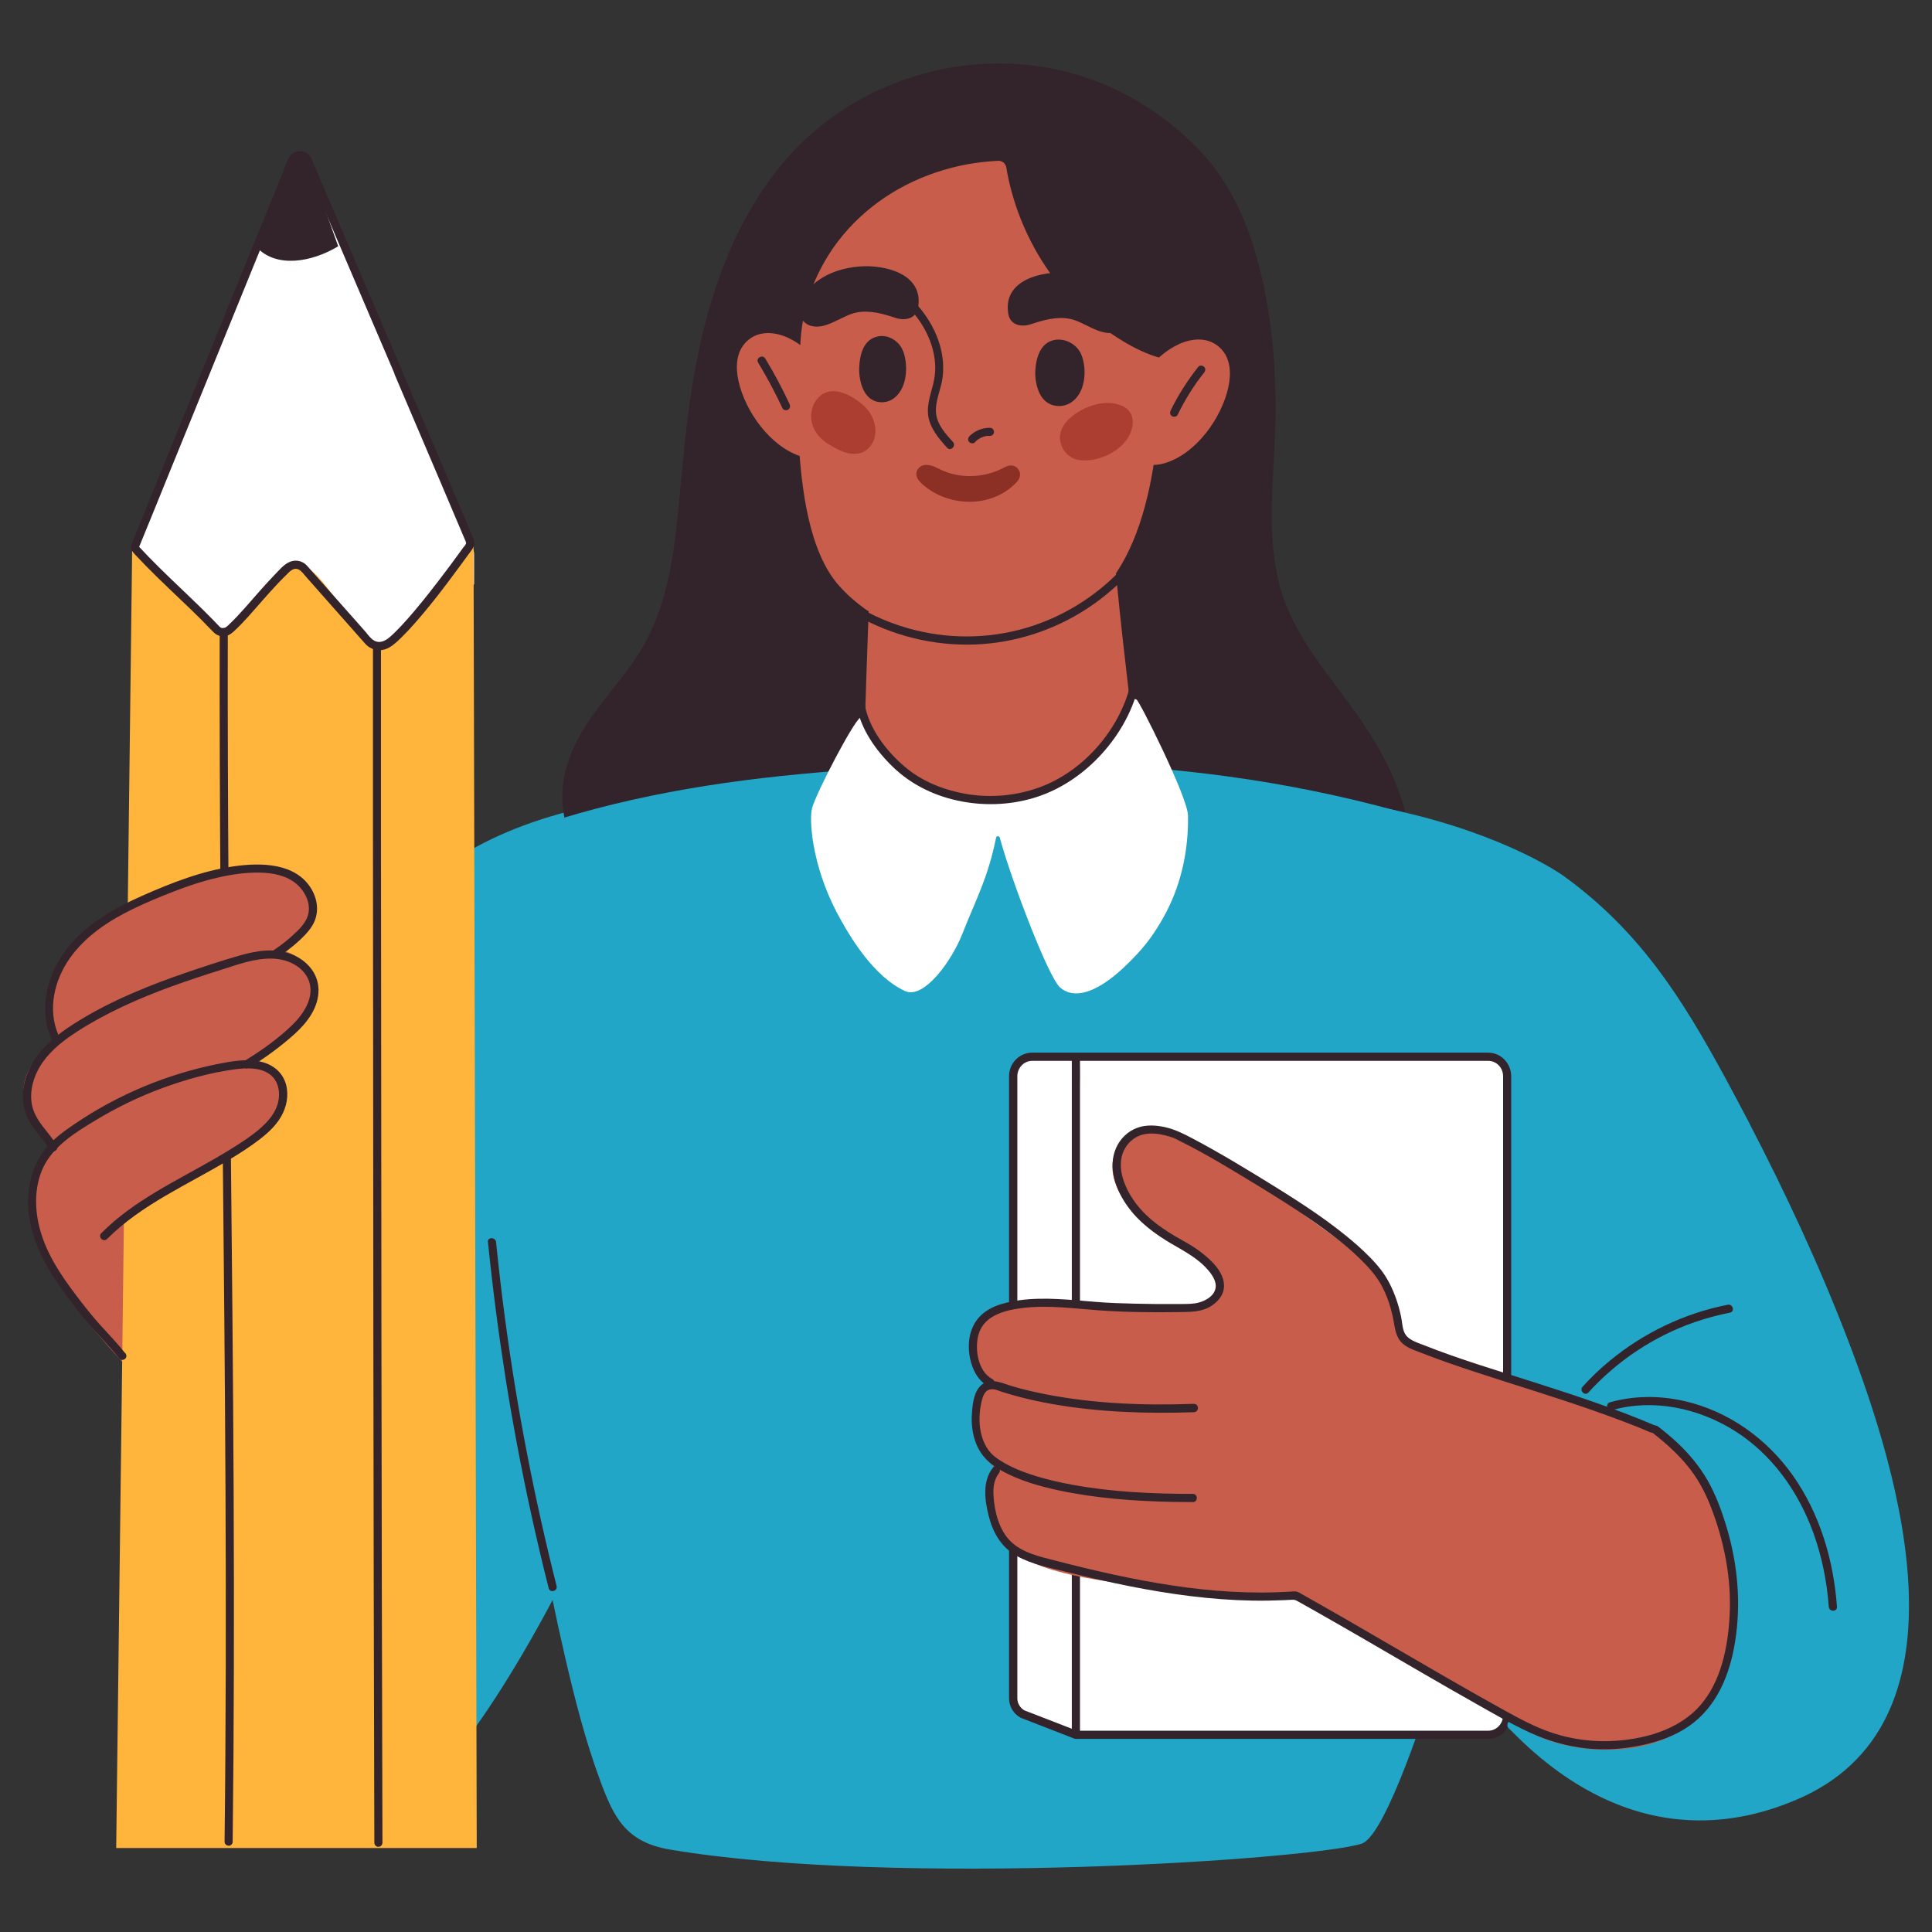
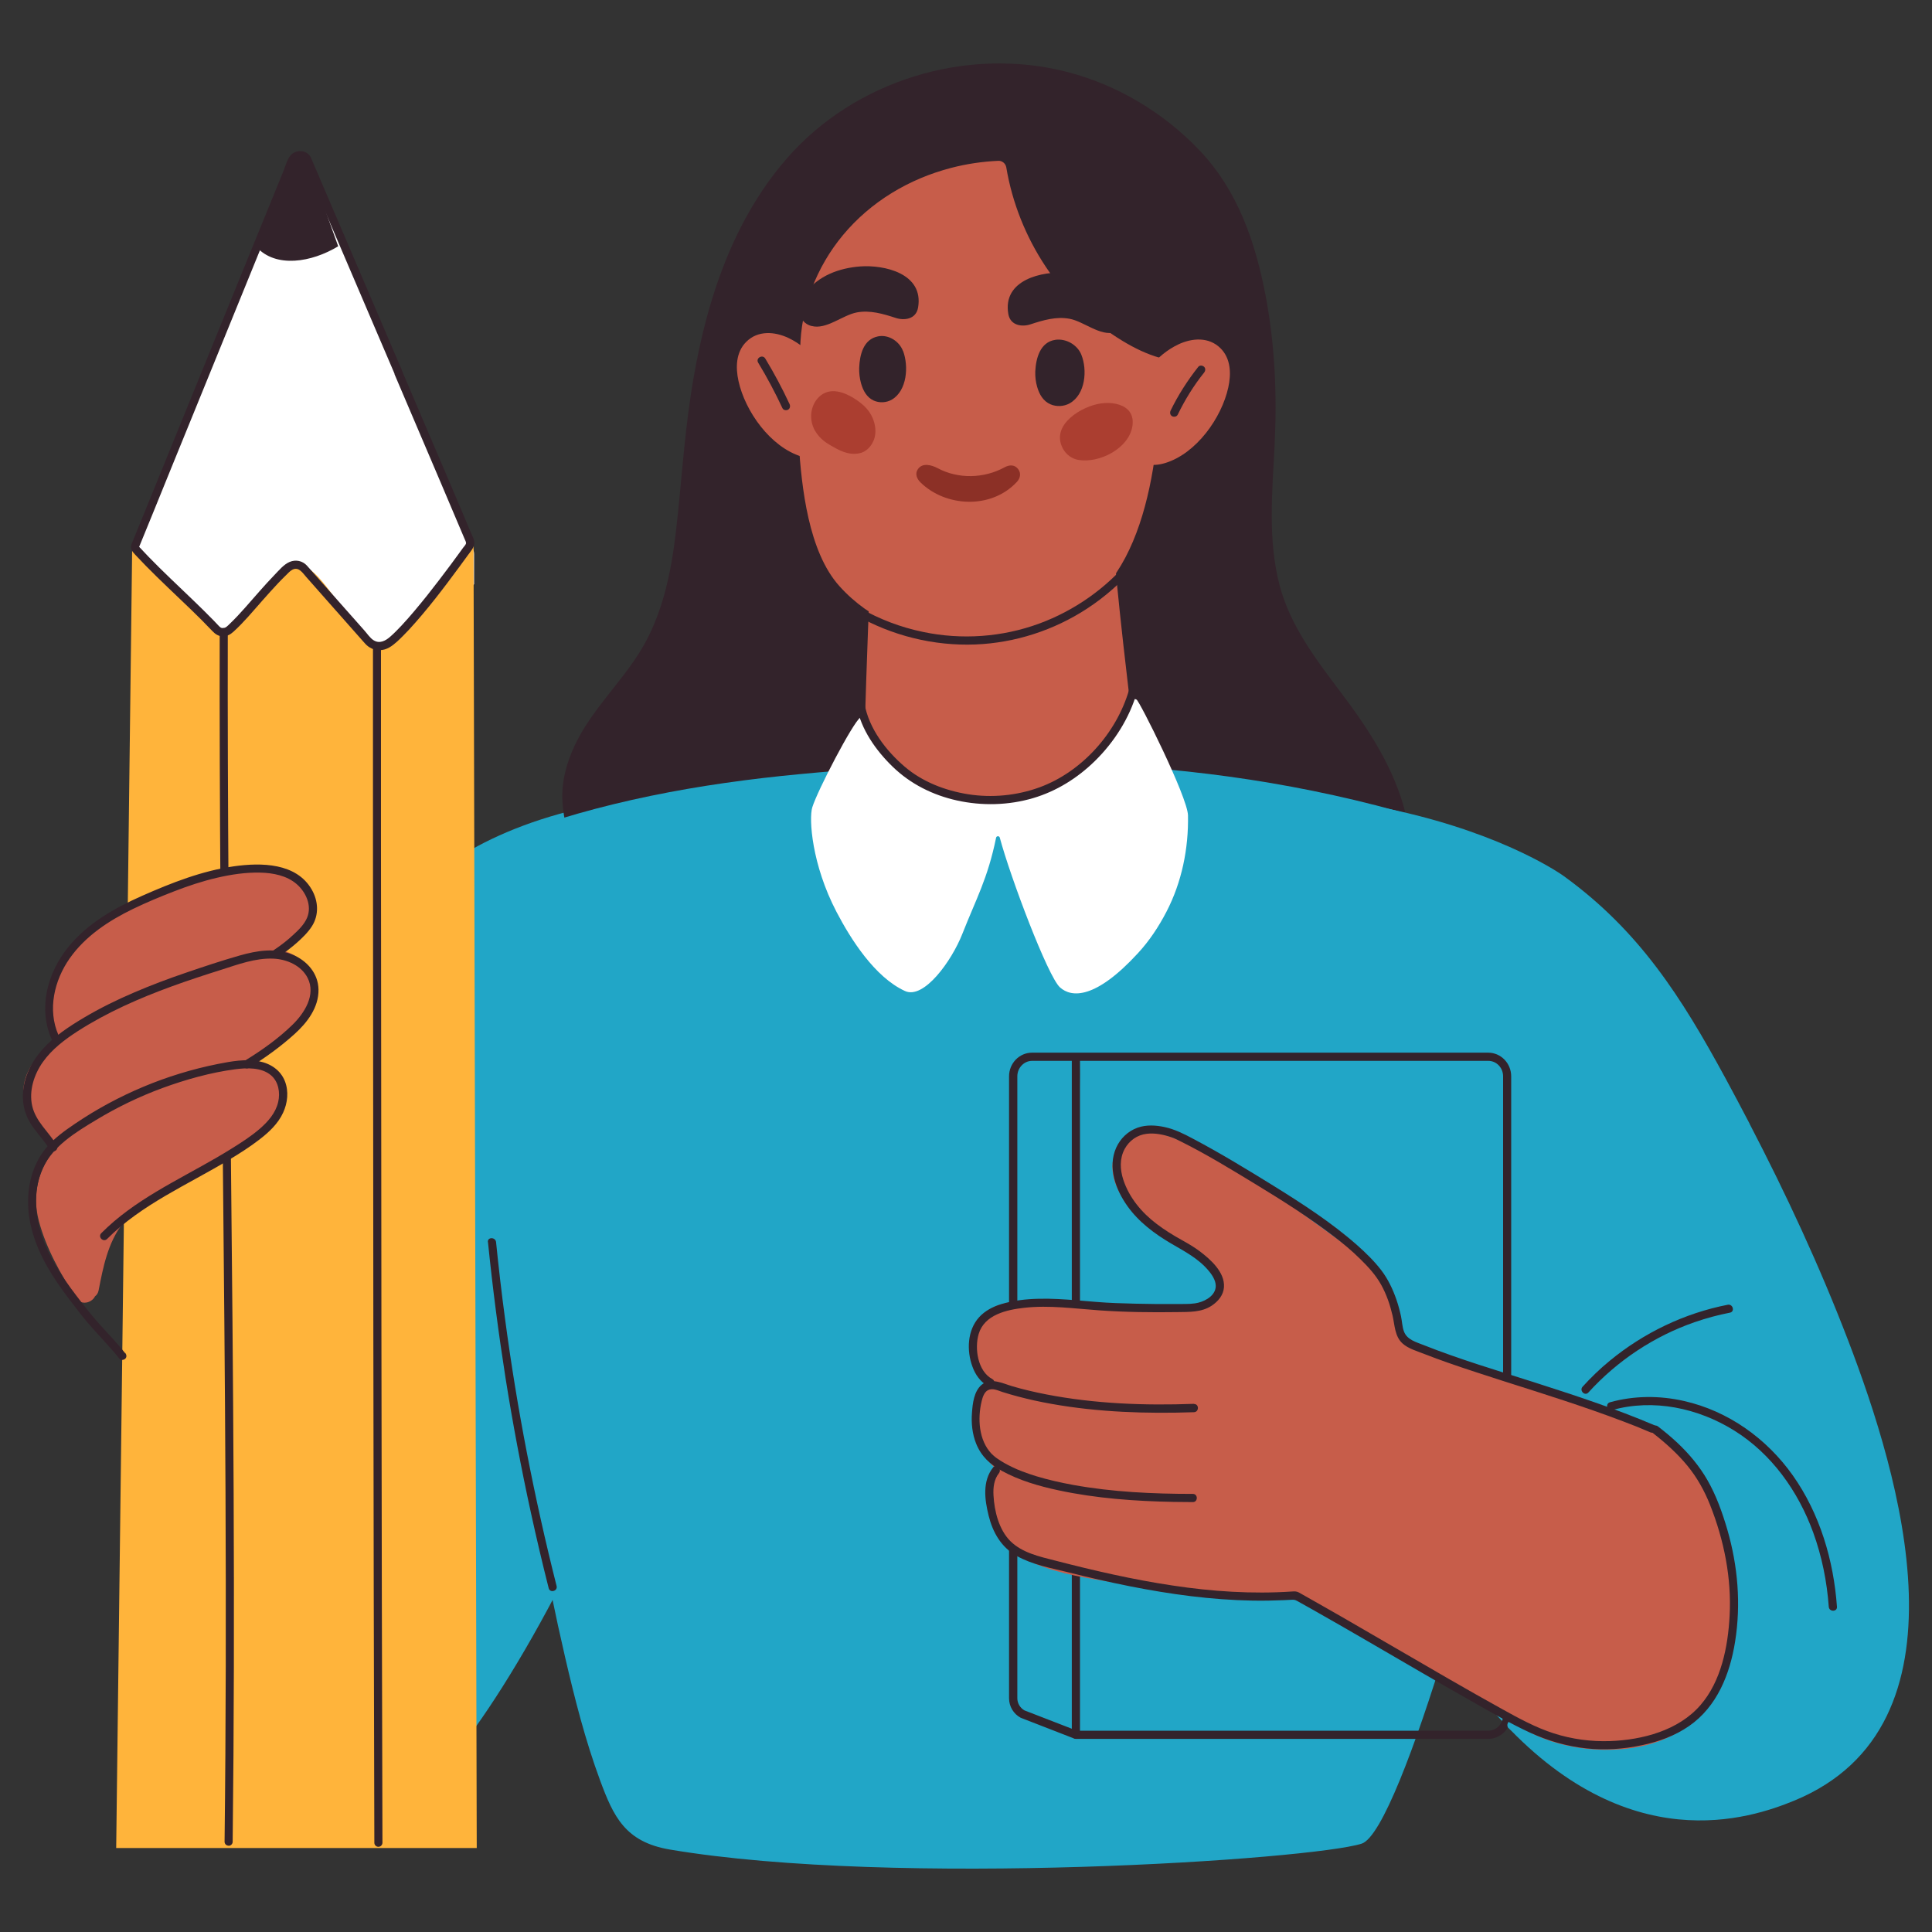
<svg xmlns="http://www.w3.org/2000/svg" id="Warstwa_1" viewBox="0 0 210 210">
  <rect x="0" y="0" width="210" height="210" fill="#333333" stroke="none" />
  <path d="M68.92,95.94c-.9-2.12,3.56-9.59,1.15-9.29-13.87,1.7-21.88,6.71-25.58,11.05-5.98,7-9.69,14.15-13.29,22.6-3.73,8.74-22.59,46.91-14.54,60.81,4.19,7.23,11.66,14.99,20.65,14.98,3.59,0,7.08-1.38,10.05-3.38,3.81-2.56,16.68-22.82,22.59-42.18.32-1.05.04-52.07-1.02-54.58Z" fill="#21a6c7" />
  <path d="M159.9,116.73c-1.9-4.3-4.92-8.13-5.93-12.79-.57-2.63-.3-5.36-.3-8.03,0-2.56-.28-5.13-.92-7.61-1.26-4.87-3.92-8.94-6.91-12.91-2.74-3.64-5.59-7.32-6.76-11.8-1.29-4.92-.79-10.1-.54-15.11.28-5.5.05-10.96-.98-16.38-1.12-5.83-3.03-11.39-7.16-15.74-3.9-4.11-8.95-7.14-14.44-8.55-10.89-2.79-23.05.93-30.42,9.4-6.26,7.18-9.08,16.58-10.47,25.83-.74,4.9-1.03,9.84-1.6,14.75-.53,4.53-1.48,9.14-3.91,13.05-2.17,3.49-5.28,6.38-7.06,10.12-.93,1.95-1.5,4.07-1.36,6.25.15,2.41.99,4.67,1.62,6.98.68,2.46.76,4.73-.17,7.14-.9,2.33-2.44,4.4-3.84,6.46-2.45,3.59-4.67,7.83-4.11,12.14.03,3.2.62,6.43,1.84,9.39.66,1.62,1.73,2.66,3.48,3.03,1.83.38,3.7.6,5.56.8,7.35.8,14.81.79,22.2.88,14.92.19,29.84-.05,44.74-.73,4.17-.19,8.34-.45,12.51-.65,4.03-.19,8.11-.27,12.11.35.92.14,1.85-.23,2.12-1.2,0-.03,0-.06.01-.09.46-.05.91-.29,1.21-.83,2.51-4.47,1.47-9.69-.49-14.14Z" fill="#33232b" />
  <path d="M183.3,114.45c-3.45-9.29-15.53-21.25-24.53-24.22-24.74-8.16-48.22-8.33-71.89-6.08-10.85,1.03-21.65,2.98-31.83,6.85-9.18,3.49-14.94,11.58-18.28,20.33-.29.75,0,1.34.49,1.69-.02.39.09.79.39,1.16,2.47,3.06,5.25,5.84,8.25,8.42,2.4,2.07,5.58,3.89,7.65,6.37.59,7.7,1.68,15.4,2.74,22.92,1.34,9.49,2.98,18.96,5.15,28.31,1.04,4.48,2.18,8.97,3.78,13.3,1.46,3.95,2.73,6.72,7.6,7.54,24.57,4.14,69.72,1.09,75.18-.64,4.31-1.37,14.74-39.32,16.57-50.59.54-3.34,1.04-6.69,1.5-10.04,7.65-6.32,13.48-14.33,17.21-23.4.19-.23.31-.52.31-.85.08-.43-.05-.79-.29-1.07Z" fill="#21a6c7" />
  <path d="M190.17,122.13c-.87-1.67-1.75-3.32-2.64-4.97-4.77-8.77-9.32-15.96-17.52-21.91-1.09-.79-7.9-5.18-20.32-7.58-.52-.1,4.22,8.76.62,13.05-1.8,2.14-3.22,4.55-4.38,7.08-1.21,2.62-2.25,5.36-2.65,8.23-.85,6,.87,12.23,2.66,17.92,1.76,5.57,4.05,10.96,6.63,16.19,1.11,2.25,2.28,4.46,3.49,6.66-.88,2.05-1.81,4.08-2.79,6.08-1.67,3.42-4.25,7.04-4.03,11.01.01.23.08.42.18.58-.14.36-.09.79.28,1.14,4.13,3.94,9.32,6.74,13.14,10.99,14.06,15.65,27.46,11.06,32.19,9.12,19.74-8.13,11.5-35.28,5.85-50.03-3.09-8.06-6.73-15.89-10.71-23.54Z" fill="#21a6c7" />
  <path d="M98.6,87.48c4.39,3.58,11.2,3.2,15.9,1.27,2.38-.97,4.13-1.15,6.2-2.67,1-.73,2.07-1.59,2.96-2.58-.92-8-2.34-19.35-2.73-25.88-.03-.58-.27-1.03-.6-1.35-.36-.83-1.19-1.4-2.31-1-6.04,2.18-12.25,5.07-18.72,5.64-1.49-1.33-4.62-.66-4.73,1.99-.31,7.37-.55,14.74-.74,22.11,1.44,1.66,3.04,1.09,4.74,2.48Z" fill="#c75d4a" />
  <path d="M107.57,15.08c-.23-.02-.43,0-.63.02-.03,0-.05,0-.07,0-9.62-.29-17.79,6.95-19.51,16.88-1.02,5.89-.94,10.16-.55,16.1.32,4.91,1.06,11.89,4.44,15.64,6.65,7.39,18.72,7.5,26.36,2.37,7.94-5.33,8.73-19.76,8.59-29.29-1.39-17.34-12.58-21.18-18.62-21.72Z" fill="#c75d4a" />
  <path d="M132.69,28.68c-.57-2.95-1.53-6.12-3.28-8.59-3.09-4.37-7.95-7.46-13.02-9.01-4.96-1.51-10.44-1.58-15.37.08-4.82,1.62-9.01,4.74-12.08,8.78-1.68,2.21-2.98,4.71-3.81,7.35-1.04,3.31-1.03,6.8-1.78,10.17-.25,1.12.78,1.82,1.64,1.7.81.35,1.98-.05,1.99-1.2.05-4.51,1.76-8.94,4.65-12.41,3.03-3.64,7.18-6.11,11.75-7.3,1.69-.44,3.4-.69,5.13-.77.43-.02.8.3.87.72,1.29,7.7,5.94,14.82,12.66,18.87,2.5,1.51,5.44,2.67,8.37,2.02.14-.03.29-.02.44.02.66.17,1.41-.08,1.61-.93.76-3.13.83-6.33.22-9.49Z" fill="#33232b" />
  <path d="M132.67,37.86c-1.27-1.27-3.1-1.13-4.6-.42-2.37,1.12-4.43,3.67-5.05,6.21-.2.82-.25,1.67-.3,2.52-.15,2.56.78,5.11,3.93,4.16,3.38-1.03,6.14-4.91,6.86-8.22.32-1.46.29-3.12-.84-4.25Z" fill="#c75d4a" />
  <path d="M80.27,41.41c.72,3.3,3.48,7.19,6.86,8.22,3.15.96,4.07-1.6,3.93-4.16-.05-.85-.1-1.7-.3-2.52-.61-2.54-2.68-5.09-5.05-6.21-1.5-.71-3.34-.85-4.6.42-1.13,1.13-1.16,2.79-.84,4.25Z" fill="#c75d4a" />
  <path d="M130.25,39.87c-1.17,1.48-2.19,3.07-3.01,4.76-.1.22-.06.48.16.61.2.11.5.06.61-.16.79-1.63,1.74-3.17,2.87-4.58.15-.19.18-.45,0-.63-.16-.16-.48-.19-.63,0h0Z" fill="#33232b" />
  <path d="M82.41,39.42c.97,1.6,1.85,3.26,2.64,4.95.1.22.42.27.61.16.22-.13.26-.39.16-.61-.79-1.7-1.67-3.35-2.64-4.95-.3-.49-1.07-.04-.77.45h0Z" fill="#33232b" />
-   <path d="M97.46,32.21c1.8,1.46,3.28,3.41,3.9,5.67.3,1.09.39,2.24.18,3.36-.24,1.3-.83,2.56-.65,3.91.19,1.4,1.15,2.51,2.06,3.52.39.43,1.01-.21.63-.63-.79-.87-1.69-1.85-1.83-3.07-.15-1.33.53-2.61.7-3.9.31-2.3-.42-4.63-1.69-6.54-.74-1.11-1.65-2.11-2.69-2.95-.44-.36-1.07.27-.63.63h0Z" fill="#33232b" />
  <path d="M122.6,44.54c-.67-.66-1.86-.84-2.92-.69-2.07.28-5.52,2.31-4.16,4.89.37.69,1,1.13,1.69,1.25,2.27.39,5.5-1.23,5.88-3.68.12-.79-.09-1.37-.49-1.77Z" fill="#ab3e30" />
  <path d="M88.6,46.83c.39.68.95,1.15,1.53,1.49,1.09.65,2.08,1.19,3.28.95.62-.12,1.19-.59,1.52-1.32.45-1.01.17-2.24-.38-3.08-.38-.58-.87-1-1.38-1.35-1.01-.7-2.36-1.32-3.49-.82-1.25.55-1.97,2.32-1.19,3.94.03.07.06.13.1.19Z" fill="#ab3e30" />
-   <path d="M105.99,48.04c.06-.06.12-.12.18-.17.02-.01.03-.03.05-.04.08-.07-.05.04,0,0,.03-.02.07-.05.1-.07.07-.05.14-.09.21-.13.04-.02.07-.04.11-.06.02,0,.04-.02.06-.03.03-.02.08-.02,0,0,.08-.01.16-.06.23-.08.08-.02.16-.04.24-.06.04,0,.09,0,.12-.02-.04.02-.08,0-.01,0,.02,0,.04,0,.06,0,.09,0,.18,0,.26,0,.23,0,.46-.21.44-.44-.01-.24-.2-.44-.44-.44-.83-.01-1.66.33-2.24.93-.16.17-.18.46,0,.63.17.16.46.18.63,0h0Z" fill="#33232b" />
  <path d="M117.54,38.56c-.43-1.08-1.67-1.8-2.85-1.62-1.64.26-2.09,2.01-2.16,3.44-.02.56.05,1.15.21,1.69.23.79.65,1.54,1.45,1.88.66.28,1.45.24,2.08-.11,1.73-.98,1.93-3.64,1.27-5.28Z" fill="#33232b" />
  <path d="M98.15,38.15c-.4-1.06-1.57-1.81-2.7-1.59-1.61.31-2,2.01-2.06,3.41-.02.56.05,1.15.2,1.69.22.79.62,1.54,1.38,1.88.63.28,1.38.24,1.98-.11,1.65-.98,1.83-3.64,1.21-5.28Z" fill="#33232b" />
  <path d="M110.69,51.02c-.39-.55-.98-.51-1.51-.22-2.22,1.21-5.01,1.29-7.26.09-.64-.34-1.66-.64-2.16.12-.33.5-.1,1.04.3,1.43,2.71,2.66,7.68,2.96,10.48-.07.35-.38.47-.91.15-1.35Z" fill="#8c3026" />
  <path d="M93,66.84c3.93,2.26,8.5,3.39,13.03,3.21,4.3-.17,8.52-1.54,12.12-3.89,1.99-1.3,3.78-2.88,5.31-4.7.37-.44-.26-1.07-.63-.63-2.61,3.12-6.04,5.54-9.87,6.95-4.03,1.48-8.42,1.79-12.62.91-2.42-.5-4.75-1.38-6.9-2.62-.5-.29-.95.48-.45.77h0Z" fill="#33232b" />
  <path d="M121.95,32.68s-.03-.04-.05-.07c-1.43-1.97-3.78-2.79-6.01-2.96-2.56-.19-6.94.73-6.29,4.48.22,1.27,1.5,1.43,2.42,1.12,1.37-.45,2.79-.87,4.24-.6,1.55.29,3.33,1.92,4.92,1.47,1.57-.44,1.6-2.25.77-3.45Z" fill="#33232b" />
  <path d="M88.21,35.43c1.59.44,3.37-1.18,4.92-1.47,1.44-.27,2.86.15,4.24.6.92.3,2.2.15,2.42-1.12.65-3.75-3.73-4.67-6.29-4.48-2.23.17-4.58.98-6.01,2.96-.02.02-.03.04-.05.07-.83,1.21-.8,3.02.77,3.45Z" fill="#33232b" />
-   <path d="M161.77,114.86h-49.58c-1.14,0-2.06.95-2.06,2.13v67.67c.48.13.07,1.11,1.03,1.66,1.8,1.02,5.24,1.86,5.93,2.25h44.69c1.14,0,2.06-.95,2.06-2.13,0-23.15,0-46.3,0-69.45,0-1.17-.92-2.13-2.06-2.13Z" fill="#fff" />
  <path d="M161.77,189.01h-44.83c-.06,0-.11-.01-.16-.03l-5.79-2.25s-.03-.01-.05-.02c-.78-.42-1.26-1.23-1.26-2.12v-67.6c0-1.42,1.12-2.57,2.5-2.57h49.58c1.38,0,2.5,1.15,2.5,2.57,0,15.43,0,30.87,0,46.3v23.15c0,1.42-1.13,2.57-2.51,2.57ZM117.02,188.12h44.75c.89,0,1.61-.76,1.61-1.68v-23.15c0-15.43,0-30.87,0-46.3,0-.93-.72-1.68-1.61-1.68h-49.58c-.89,0-1.61.76-1.61,1.68v67.6c0,.55.3,1.05.77,1.32l5.68,2.2Z" fill="#33232b" />
-   <path d="M18.03,125.92c-.34-2.17-1.59-4.04-3.8-4.62-2.67-.7-5.17.6-7.41,1.92-.41.24-.57.62-.55.98-1.54,1.3-2.46,3.17-2.75,5.18-.37,2.65.42,5.25,1.59,7.6,2.31,4.6,5.84,8.53,9.32,12.29-.02.54.26,1.05.83,1.21.21.06.44.05.66-.02.87.05,1.67-1.09.96-1.94.83-4.93,1.32-9.91,1.41-14.91.04-2.54.14-5.18-.26-7.7Z" fill="#c75d4a" />
  <path d="M129.13,88.63c-.04-2-5.36-12.62-5.6-12.59-.35-.16-.82-.08-.93.41-2.21,9.38-15.79,13.57-23.46,8.38-2.35-1.59-3.88-4.37-5.09-6.89-.06-.13-.43-.03-.54.05-.84.61-4.65,7.92-5.22,9.77-.38,1.23-.06,6.21,2.64,11.37,1.53,2.93,4.15,7.09,7.44,8.59,2.05.94,5.08-3.27,6.24-6.23,1.49-3.79,2.75-5.98,3.66-10.43.04-.21.34-.22.4-.02,1.17,4.37,5.23,15.09,6.54,16.28,1.26,1.14,3.87,1.3,8.47-3.7,1.24-1.34,2.26-2.88,3.1-4.5,1.67-3.21,2.42-6.86,2.35-10.5Z" fill="#fff" />
  <path d="M20.94,71.26c3.08,2.28,6.84,4.21,10.71,4.63,3.02.33,5.95-.39,8.58-1.89,2.82-1.61,5.2-3.89,7.42-6.22,1.33-1.4,2.61-2.84,3.88-4.28v-3.27c0-.19-.04-.37-.1-.54l-17.23-40.09c-.53-1.49-2.78-1.49-3.5,0l-15.92,39.19c-.11.23-.17.48-.18.74l-.08,6.17c2.18,1.8,4.16,3.88,6.43,5.56Z" fill="#fff" />
  <path d="M51.82,200.87l-.35-142.05c-1.25,1.59-2.76,3.76-4.14,5.23-.97,1.04-1.93,2.08-2.83,3.19-.86,1.06-1.71,2.14-2.74,3.04-.19.16-.48.19-.67,0-1.52-1.63-3.05-3.27-4.45-5.01-1.03-1.28-2.03-2.91-3.5-3.72-.86-.47-1.59.08-2.21.68-.66.63-1.28,1.3-1.93,1.94-1.4,1.4-2.69,2.91-4.15,4.25.06.37-.44.74-.8.42-3.28-2.95-6.51-6.49-9.68-9.56l-1.74,141.59h39.2Z" fill="#ffb43b" />
  <path d="M36.76,26.77l-3.17-8.87c-.32-.88-1.64-.88-2.07,0l-3.64,8.95c2.11,2.31,5.97,1.68,8.88-.08Z" fill="#33232b" />
  <path d="M42.88,40.67c1.68,3.93,3.36,7.87,5.03,11.8.6,1.4,1.19,2.8,1.78,4.2.2.46.39.93.59,1.39.07.17.14.34.22.52.06.14.19.36.15.51-.05.15-.21.31-.3.43-.12.17-.24.34-.37.51-.32.44-.64.88-.96,1.31-.85,1.14-1.71,2.27-2.59,3.38-.9,1.12-1.81,2.23-2.79,3.28-.4.42-.8.84-1.24,1.22-.49.43-1.14.78-1.78.38-.4-.24-.73-.76-1.04-1.1-.65-.73-1.3-1.47-1.95-2.2-1.31-1.48-2.63-2.97-3.94-4.45-.11-.12-.21-.24-.32-.36-.48-.54-1.23-.69-1.89-.41-.64.27-1.17.93-1.65,1.42-.57.59-1.11,1.19-1.65,1.8-1.05,1.18-2.06,2.41-3.2,3.5-.22.21-.45.49-.77.47-.2,0-.3-.11-.43-.24-.2-.21-.39-.41-.59-.62-.76-.78-1.53-1.53-2.31-2.28-1.59-1.53-3.2-3.03-4.74-4.62-.18-.19-.37-.38-.55-.58-.08-.09-.17-.18-.25-.27-.04-.04-.08-.09-.13-.13-.02-.03-.05-.05-.07-.08-.04-.04-.05-.05-.01-.02,0-.04.05-.11.06-.15.06-.15.12-.29.18-.44l1.3-3.18c.68-1.67,1.36-3.33,2.03-5,.84-2.06,1.68-4.12,2.52-6.18.91-2.24,1.83-4.49,2.74-6.73.9-2.21,1.8-4.42,2.7-6.63.81-1.98,1.62-3.97,2.42-5.95.63-1.54,1.25-3.08,1.88-4.61.36-.88.72-1.76,1.08-2.65.05-.12.09-.27.16-.39-.04.07.03-.03.05-.04.05-.04.09-.08.15-.11.1-.05.21-.07.32-.05.19.03.26.15.33.31.05.12.1.24.16.37.87,2.03,1.73,4.05,2.6,6.08,1.54,3.59,3.07,7.18,4.6,10.76.83,1.94,1.66,3.88,2.49,5.82.1.22.42.27.61.16.23-.13.25-.39.16-.61-1.71-4-3.42-7.99-5.13-11.99-1.25-2.93-2.51-5.86-3.76-8.79-.29-.68-.58-1.36-.87-2.03-.03-.06-.05-.12-.08-.18,0-.01-.01-.02-.02-.04,0-.02.02.04.02.03-.05-.12-.1-.22-.19-.32-.47-.59-1.38-.6-1.94-.12-.45.39-.66,1.23-.87,1.77-.5,1.23-1,2.45-1.5,3.68-.74,1.81-1.48,3.63-2.22,5.44-.88,2.16-1.76,4.33-2.64,6.49-.94,2.31-1.88,4.62-2.82,6.93-.9,2.21-1.8,4.42-2.7,6.64-.78,1.91-1.56,3.82-2.33,5.73-.56,1.37-1.11,2.73-1.67,4.1l-.51,1.25c-.05.13-.11.25-.16.38-.16.48.12.8.43,1.13.38.4.76.8,1.14,1.19,1.57,1.6,3.22,3.13,4.84,4.69.81.78,1.6,1.57,2.38,2.39.32.34.66.58,1.15.59.45,0,.82-.2,1.14-.49,1.14-1.03,2.13-2.24,3.15-3.39.57-.64,1.14-1.29,1.73-1.91.27-.28.54-.56.82-.83.22-.22.47-.5.75-.64.67-.32,1.09.37,1.47.8.63.71,1.26,1.43,1.89,2.14,1.37,1.55,2.74,3.1,4.11,4.65.13.15.26.29.39.44.41.47.98.74,1.61.73.76-.01,1.33-.44,1.88-.93.45-.41.87-.85,1.29-1.29,1.98-2.15,3.76-4.5,5.49-6.85.32-.43.64-.87.95-1.3.27-.37.65-.78.67-1.26.01-.4-.25-.83-.4-1.2-.21-.5-.42-1-.63-1.5-1.4-3.31-2.81-6.62-4.23-9.93-.88-2.06-1.76-4.13-2.64-6.19-.1-.22-.42-.27-.61-.16-.23.13-.25.39-.16.61Z" fill="#33232b" />
  <path d="M41.13,200.74c-.25,0-.44-.2-.44-.44-.11-36.74-.13-73.55-.15-109.15v-20.67c-.01-.25.19-.44.43-.44s.44.2.44.44v20.67c.03,35.6.05,72.41.16,109.14,0,.25-.2.45-.44.45h0Z" fill="#33232b" />
  <path d="M24.85,200.62c-.25,0-.45-.2-.44-.45.3-25.27.04-50.72-.2-75.33-.18-18.37-.37-37.36-.33-56.13,0-.25.2-.44.44-.44.25,0,.45.2.44.45-.04,18.76.15,37.75.33,56.12.25,24.61.5,50.06.2,75.35,0,.24-.2.44-.44.44Z" fill="#33232b" />
  <path d="M34.27,107.05c-.37-2-1.89-3.35-3.76-3.81,1.32-.79,2.48-1.83,3-3.33.8-2.32-.85-4.31-2.94-5.09-2.33-.86-4.99-.31-7.32.26-2.53.62-4.99,1.47-7.38,2.52-2.12.93-4.18,2-6.01,3.42-1.98,1.54-3.61,3.52-4.34,5.94-.61,2.03-.56,4.29.37,6.2-1.79,1.43-3.44,3.33-3.34,5.69.1,2.36,1.58,4.55,3.46,5.97-1.86,2.3-2.55,4.99-1.79,7.88.77,2.95,2.38,5.8,4.02,8.36.57.89,1.74.56,2.09-.16.19-.14.33-.34.39-.65.49-2.52,1-5.14,2.59-7.23,1.43-1.88,3.47-3.21,5.52-4.33,2.32-1.26,4.76-2.26,7.01-3.63,2.01-1.22,4.44-2.9,4.91-5.38.23-1.2,0-2.51-.92-3.39-.64-.62-1.48-.93-2.34-1.07,1.25-.67,2.47-1.39,3.62-2.22,2.01-1.47,3.65-3.3,3.16-5.96Z" fill="#c75d4a" />
  <path d="M13.6,147.08c-.87-1.1-1.84-2.1-2.78-3.14-.9-1-1.73-2.07-2.55-3.15-1.6-2.11-3.13-4.38-3.87-6.96-.65-2.23-.71-4.78.29-6.92,1.12-2.37,3.53-3.83,5.7-5.14,2.31-1.4,4.75-2.58,7.28-3.51,2.52-.92,5.18-1.67,7.85-2.03,1.28-.17,2.9-.24,3.95.66.81.7,1,1.88.77,2.88-.27,1.2-1.11,2.15-2.01,2.93-.94.81-2,1.49-3.06,2.15-4.25,2.66-8.95,4.65-12.79,7.92-.47.4-.93.83-1.37,1.27-.41.41.22,1.04.63.63,3.77-3.77,8.75-5.89,13.25-8.6,1.13-.68,2.25-1.39,3.3-2.2,1.03-.79,2.03-1.72,2.58-2.92.49-1.05.63-2.32.2-3.42-.47-1.21-1.56-1.93-2.81-2.17-1.49-.28-3.01,0-4.48.29-1.39.28-2.76.62-4.12,1.04-2.69.82-5.3,1.92-7.77,3.25-1.25.67-2.46,1.41-3.63,2.2-1.15.78-2.31,1.6-3.19,2.69-1.61,1.98-2.13,4.6-1.84,7.1.32,2.73,1.55,5.22,3.08,7.47.8,1.18,1.67,2.3,2.54,3.42.9,1.15,1.89,2.2,2.87,3.28.47.52.93,1.04,1.36,1.59.15.19.47.15.63,0,.19-.18.15-.44,0-.63h0Z" fill="#33232b" />
  <path d="M116.5,115.21v73.35c0,.57.89.57.89,0v-70.43c0-.93.02-1.87,0-2.8,0-.04,0-.08,0-.12,0-.57-.89-.57-.89,0h0Z" fill="#33232b" />
  <path d="M6.18,124.49c-.87-1.44-2.29-2.57-2.68-4.28-.37-1.65.2-3.41,1.15-4.76.99-1.4,2.39-2.46,3.82-3.38,1.59-1.02,3.26-1.91,4.97-2.71,3.41-1.59,6.99-2.81,10.58-3.94,1.83-.58,3.73-1.3,5.68-1.22,1.47.06,3.05.74,3.74,2.1.93,1.84-.36,3.84-1.66,5.1-1.54,1.5-3.33,2.77-5.16,3.89-.49.3-.04,1.07.45.77,1.74-1.07,3.41-2.28,4.92-3.64,1.39-1.25,2.66-2.89,2.63-4.86-.03-1.77-1.25-3.14-2.83-3.8-1.84-.77-3.88-.43-5.74.1-1.96.56-3.91,1.21-5.84,1.87-1.91.65-3.8,1.36-5.66,2.16-1.87.8-3.7,1.7-5.45,2.74-1.61.96-3.23,2.02-4.48,3.43-1.22,1.37-2.07,3.07-2.13,4.93-.03.9.15,1.8.55,2.61.4.82,1,1.51,1.56,2.22.29.36.56.73.8,1.13.29.49,1.06.04.77-.45h0Z" fill="#33232b" />
  <path d="M6.36,112.52c-1.22-2.76-.46-5.96,1.21-8.34,1.71-2.44,4.26-4.11,6.9-5.39,1.45-.7,2.94-1.32,4.44-1.9,1.52-.59,3.08-1.11,4.67-1.48,1.54-.36,3.14-.6,4.72-.56,1.37.03,2.88.32,3.95,1.25,1,.87,1.68,2.34,1.13,3.65-.31.73-.91,1.32-1.49,1.85-.65.61-1.36,1.16-2.1,1.65-.48.31-.03,1.09.45.77.71-.47,1.39-.99,2.03-1.55.6-.54,1.2-1.11,1.64-1.8.78-1.23.69-2.73-.02-3.97-1.68-2.93-5.51-2.95-8.44-2.54-3.48.49-6.81,1.8-10,3.21-2.98,1.32-5.92,2.98-8.01,5.55-2.28,2.8-3.33,6.64-1.82,10.06.23.52,1,.07.77-.45h0Z" fill="#33232b" />
  <path d="M197.98,173.67c-1.08-4.21-2.83-8.15-6.05-11.15-2.92-2.73-6.5-4.57-10.14-6.14-4.31-1.86-8.73-3.48-13.13-5.11-4.71-1.74-9.44-3.41-14.2-5.01-.14-.05-.27-.09-.41-.14-1.06-.35-1.84-1.24-2.07-2.32-.53-2.54-1.57-4.9-3.64-6.74-1.98-1.76-4.22-3.28-6.36-4.84-2.11-1.54-4.26-3.03-6.49-4.41-2.23-1.38-4.53-2.63-6.93-3.7-2.15-.96-5.02-1.97-6.78.24-1.62,2.04-.73,4.68.72,6.52,1.43,1.81,3.43,3.06,5.37,4.24,1.52.93,4.18,1.95,4.72,3.85.83,2.94-3.44,3.55-5.42,3.56-4.68.03-9.34-.77-14.02-.93-1.97-.07-4.49-.36-6.05,1.12-1.38,1.31-1.52,3.49-.92,5.2.29.82.69,1.55,1.18,2.2-.77.8-1.29,1.84-1.51,2.93-.38,1.94.13,3.83,1.3,5.4.35.47.73.89,1.15,1.26-.84,1.65-1.06,3.61-.51,5.42.81,2.68,3.09,4.31,5.63,5.2,2.9,1.02,6.08,1.44,9.11,1.9,3.33.51,6.67.87,10.03,1.06,2.63.15,5.27.2,7.91.16,6.68,4.3,13.55,7.7,20.28,11.64,2.01,1.18,3.97,2.45,6.05,3.49,2.17,1.08,4.46,1.87,6.8,2.47,4.24,1.09,8.71,1.9,13.09,1.21,4.07-.64,7.69-2.88,9.88-6.39,1.05-1.67,1.72-3.55,2-5.5.32-2.24-.04-4.54-.59-6.71Z" fill="#c75d4a" />
  <path d="M93.12,76.74c.45,2.53,2.1,4.85,3.91,6.6,1.94,1.88,4.37,3.09,7,3.67,2.72.6,5.6.53,8.27-.26,2.54-.75,4.82-2.18,6.71-4.03,2.1-2.06,3.75-4.65,4.57-7.48.16-.55-.7-.79-.86-.24-1.36,4.68-5.13,8.9-9.73,10.58-2.47.9-5.17,1.16-7.77.75-2.49-.4-4.97-1.35-6.9-3.01-2.02-1.73-3.88-4.15-4.35-6.83-.1-.56-.96-.32-.86.24h0Z" fill="#33232b" />
  <path d="M53.04,135.01c.5,4.94,1.14,9.87,1.91,14.78.78,4.91,1.7,9.8,2.76,14.65.6,2.74,1.24,5.47,1.93,8.19.14.55,1,.32.86-.24-1.21-4.78-2.28-9.59-3.22-14.43-.94-4.86-1.74-9.75-2.39-14.66-.37-2.76-.69-5.52-.97-8.29-.06-.56-.95-.57-.89,0h0Z" fill="#33232b" />
  <path d="M197.98,159.59c-3.92-4.48-10.19-7.96-16.23-5.99-.72.23-1.41.55-2.05.93-.08.05-.12.12-.13.19-.11-.06-.21-.13-.32-.19-.32-.19-.62.31-.29.5,6.96,3.99,9.63,12.41,9.53,20.03-.04,3.36-.67,6.87-2.51,9.73-.94,1.47-2.2,2.7-3.71,3.57-1.68.97-3.59,1.51-5.51,1.72-4.3.48-8.95-.48-12.54-2.96-.27-.19-.52.44-.28.67,4.51,4.12,9.96,7.37,16.04,8.46,5.48.98,11.49-.05,15.97-3.47,2.48-1.89,4.29-4.47,5.58-7.3,1.32-2.9,2.09-6.05,2.24-9.23.29-6.06-1.78-12.1-5.78-16.67Z" fill="#21a6c7" />
  <path d="M175.23,153.27c4.49-1.26,9.34-.22,13.25,2.21,4.09,2.54,6.98,6.62,8.61,11.1.94,2.59,1.49,5.32,1.69,8.07.04.57.93.57.89,0-.36-5.05-1.86-10.12-4.8-14.28-2.84-4.01-7.01-7-11.83-8.09-2.65-.6-5.42-.59-8.04.14-.55.15-.32,1.01.24.86h0Z" fill="#33232b" />
  <path d="M172.65,151.36c3.14-3.46,7.14-6.12,11.56-7.65,1.25-.43,2.53-.78,3.83-1.03.56-.11.32-.97-.24-.86-4.71.92-9.14,3.05-12.84,6.1-1.05.86-2.03,1.81-2.94,2.81-.38.42.24,1.05.63.63h0Z" fill="#33232b" />
  <path d="M179.84,154.92c-4.27-1.82-8.69-3.26-13.11-4.68-4.01-1.28-8.06-2.48-11.97-4.03-.8-.32-1.82-.58-2.15-1.47-.2-.52-.21-1.13-.33-1.68-.13-.6-.29-1.2-.49-1.78-.39-1.14-.92-2.25-1.65-3.21-.77-1-1.69-1.9-2.64-2.74-2.78-2.45-5.92-4.48-9.06-6.43-2.88-1.78-5.78-3.55-8.77-5.13-.99-.53-1.97-1.02-3.07-1.26-.96-.21-2-.27-2.94.06-1.05.37-1.89,1.18-2.34,2.19-.94,2.12-.05,4.55,1.22,6.33,1.22,1.72,2.93,3,4.73,4.06,1.5.88,3.02,1.65,4.15,3.03.41.5.84,1.19.7,1.86-.19.96-1.37,1.51-2.23,1.63-.7.1-1.44.06-2.14.07-.73,0-1.46.01-2.19,0-1.43-.01-2.87-.05-4.3-.1-2.79-.1-5.58-.54-8.37-.47-1.37.03-2.77.19-4.08.59-.89.27-1.75.72-2.38,1.41-1.3,1.42-1.37,3.65-.73,5.38.32.88.87,1.67,1.71,2.12.5.27.95-.5.45-.77-1.59-.85-1.95-3.33-1.48-4.91.63-2.1,3.06-2.63,4.97-2.84,2.71-.3,5.43.09,8.14.28,2.82.2,5.66.23,8.48.19,1.28-.02,2.62.04,3.74-.7.7-.47,1.27-1.14,1.33-2.01.11-1.63-1.46-3.01-2.63-3.9-.64-.48-1.32-.87-2.02-1.26-.92-.51-1.82-1.07-2.66-1.71-1.63-1.23-2.98-2.84-3.63-4.8-.36-1.11-.42-2.31.15-3.36.5-.91,1.36-1.52,2.39-1.64.9-.11,1.85.09,2.7.38.32.11.63.26,1.02.46,2.81,1.4,5.5,3.05,8.18,4.68,2.86,1.74,5.69,3.53,8.35,5.56,1.03.78,2.03,1.61,2.95,2.52.87.85,1.7,1.75,2.29,2.82.58,1.04.96,2.17,1.23,3.32.25,1.06.23,2.27,1.09,3.05.63.57,1.58.83,2.36,1.14.84.33,1.69.64,2.54.94,1.99.7,4,1.34,6.01,1.99,4.39,1.4,8.79,2.77,13.1,4.41.99.37,1.97.76,2.93,1.18.52.22.97-.54.45-.77h0Z" fill="#33232b" />
  <path d="M129.81,152.59c-5.37.2-10.82,0-16.11-1.03-1.22-.24-2.44-.52-3.63-.87-1.07-.31-2.37-1.01-3.37-.17-.83.7-.98,2.02-1.05,3.03-.09,1.13.03,2.31.45,3.36.57,1.41,1.53,2.28,2.82,2.98,1.9,1.04,4.03,1.65,6.13,2.1,4.1.88,8.32,1.18,12.51,1.26.7.01,1.4.02,2.1.02.57,0,.57-.89,0-.89-4.35,0-8.74-.2-13.04-.98-1.35-.25-2.69-.55-4.01-.95-.51-.16-1.01-.33-1.51-.52-.43-.17-.68-.27-1.11-.48-.54-.26-1.07-.55-1.57-.9-.04-.03-.09-.06-.13-.09-.02-.01-.04-.03-.06-.04-.05-.04.1.08.01,0-.07-.05-.13-.11-.2-.16-.09-.08-.18-.16-.27-.25-1.39-1.47-1.52-3.83-1.07-5.7.1-.42.27-.98.68-1.2.51-.27,1.08.03,1.57.19,1.13.36,2.29.66,3.45.92,5.04,1.1,10.26,1.41,15.41,1.33.66-.01,1.31-.03,1.97-.05.57-.02.57-.91,0-.89h0Z" fill="#33232b" />
  <path d="M179.59,155.71c1.4,1.09,2.73,2.27,3.85,3.64,1.03,1.26,1.83,2.7,2.43,4.21,1.52,3.83,2.36,7.97,2.13,12.1-.18,3.34-.91,7.07-3.16,9.67-2.39,2.77-6.31,3.79-9.84,3.92-2.07.07-4.14-.21-6.11-.84-1.99-.64-3.83-1.65-5.65-2.66-3.83-2.12-7.62-4.33-11.4-6.53-1.89-1.1-3.79-2.2-5.69-3.3-.96-.55-1.93-1.1-2.89-1.65-.46-.26-.92-.52-1.38-.78-.23-.13-.46-.26-.69-.39-.27-.14-.45-.13-.75-.11-4.33.29-8.69,0-12.98-.65-4.3-.64-8.55-1.62-12.76-2.71-1.69-.43-3.58-.84-4.87-2.11-1.25-1.24-1.75-3.27-1.84-4.98-.05-.84.05-1.73.59-2.41.35-.44-.27-1.08-.63-.63-1.19,1.49-.92,3.51-.49,5.24.45,1.83,1.36,3.42,3.03,4.37,1.69.96,3.71,1.32,5.57,1.78,2.24.56,4.49,1.08,6.75,1.53,4.39.87,8.85,1.48,13.33,1.56,1.15.02,2.29,0,3.44-.05.26-.01.52-.03.78-.04.29-.02.41,0,.66.14.55.31,1.11.62,1.66.93,1.98,1.12,3.95,2.25,5.91,3.39,3.95,2.29,7.89,4.61,11.87,6.85,1.93,1.09,3.85,2.22,5.87,3.14,1.94.88,3.96,1.47,6.08,1.7,2.03.22,4.09.08,6.08-.35,1.8-.38,3.59-1.02,5.11-2.08,3.04-2.11,4.44-5.64,5-9.18.65-4.07.3-8.22-.85-12.18-.54-1.84-1.2-3.7-2.16-5.37-.86-1.5-1.98-2.84-3.24-4.03-.68-.64-1.39-1.23-2.13-1.8-.45-.35-1.08.28-.63.63h0Z" fill="#33232b" />
</svg>